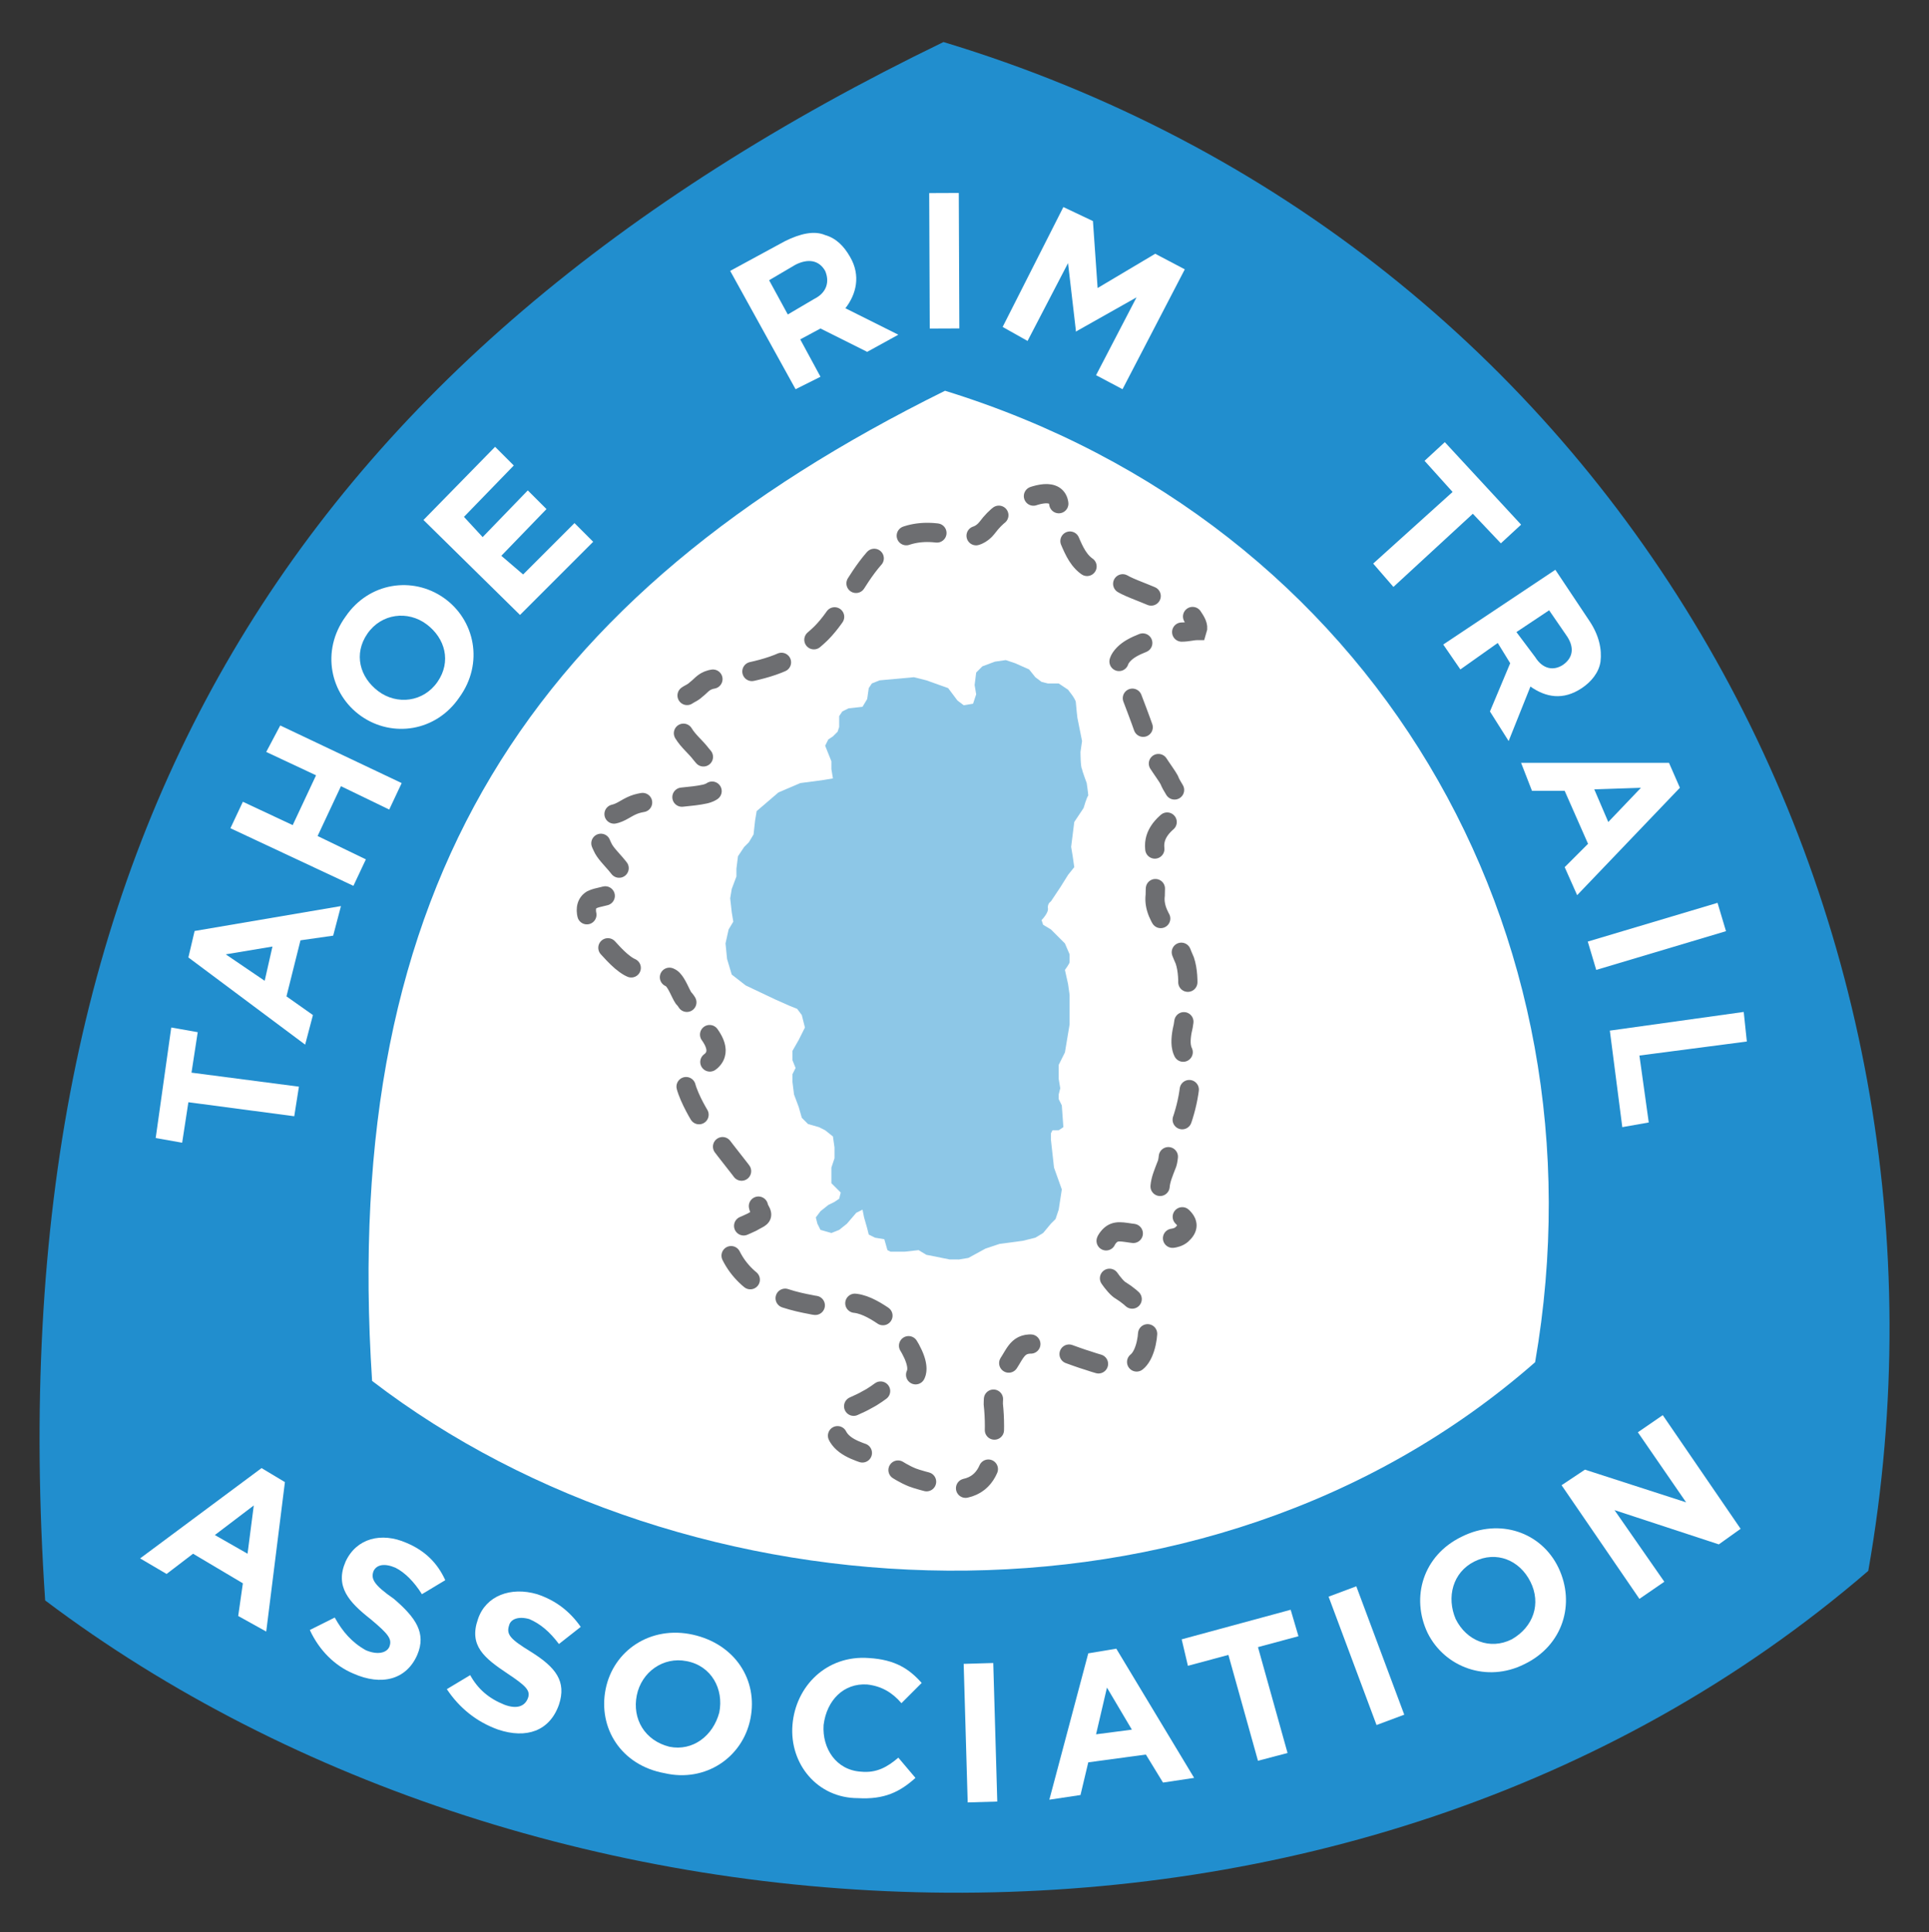
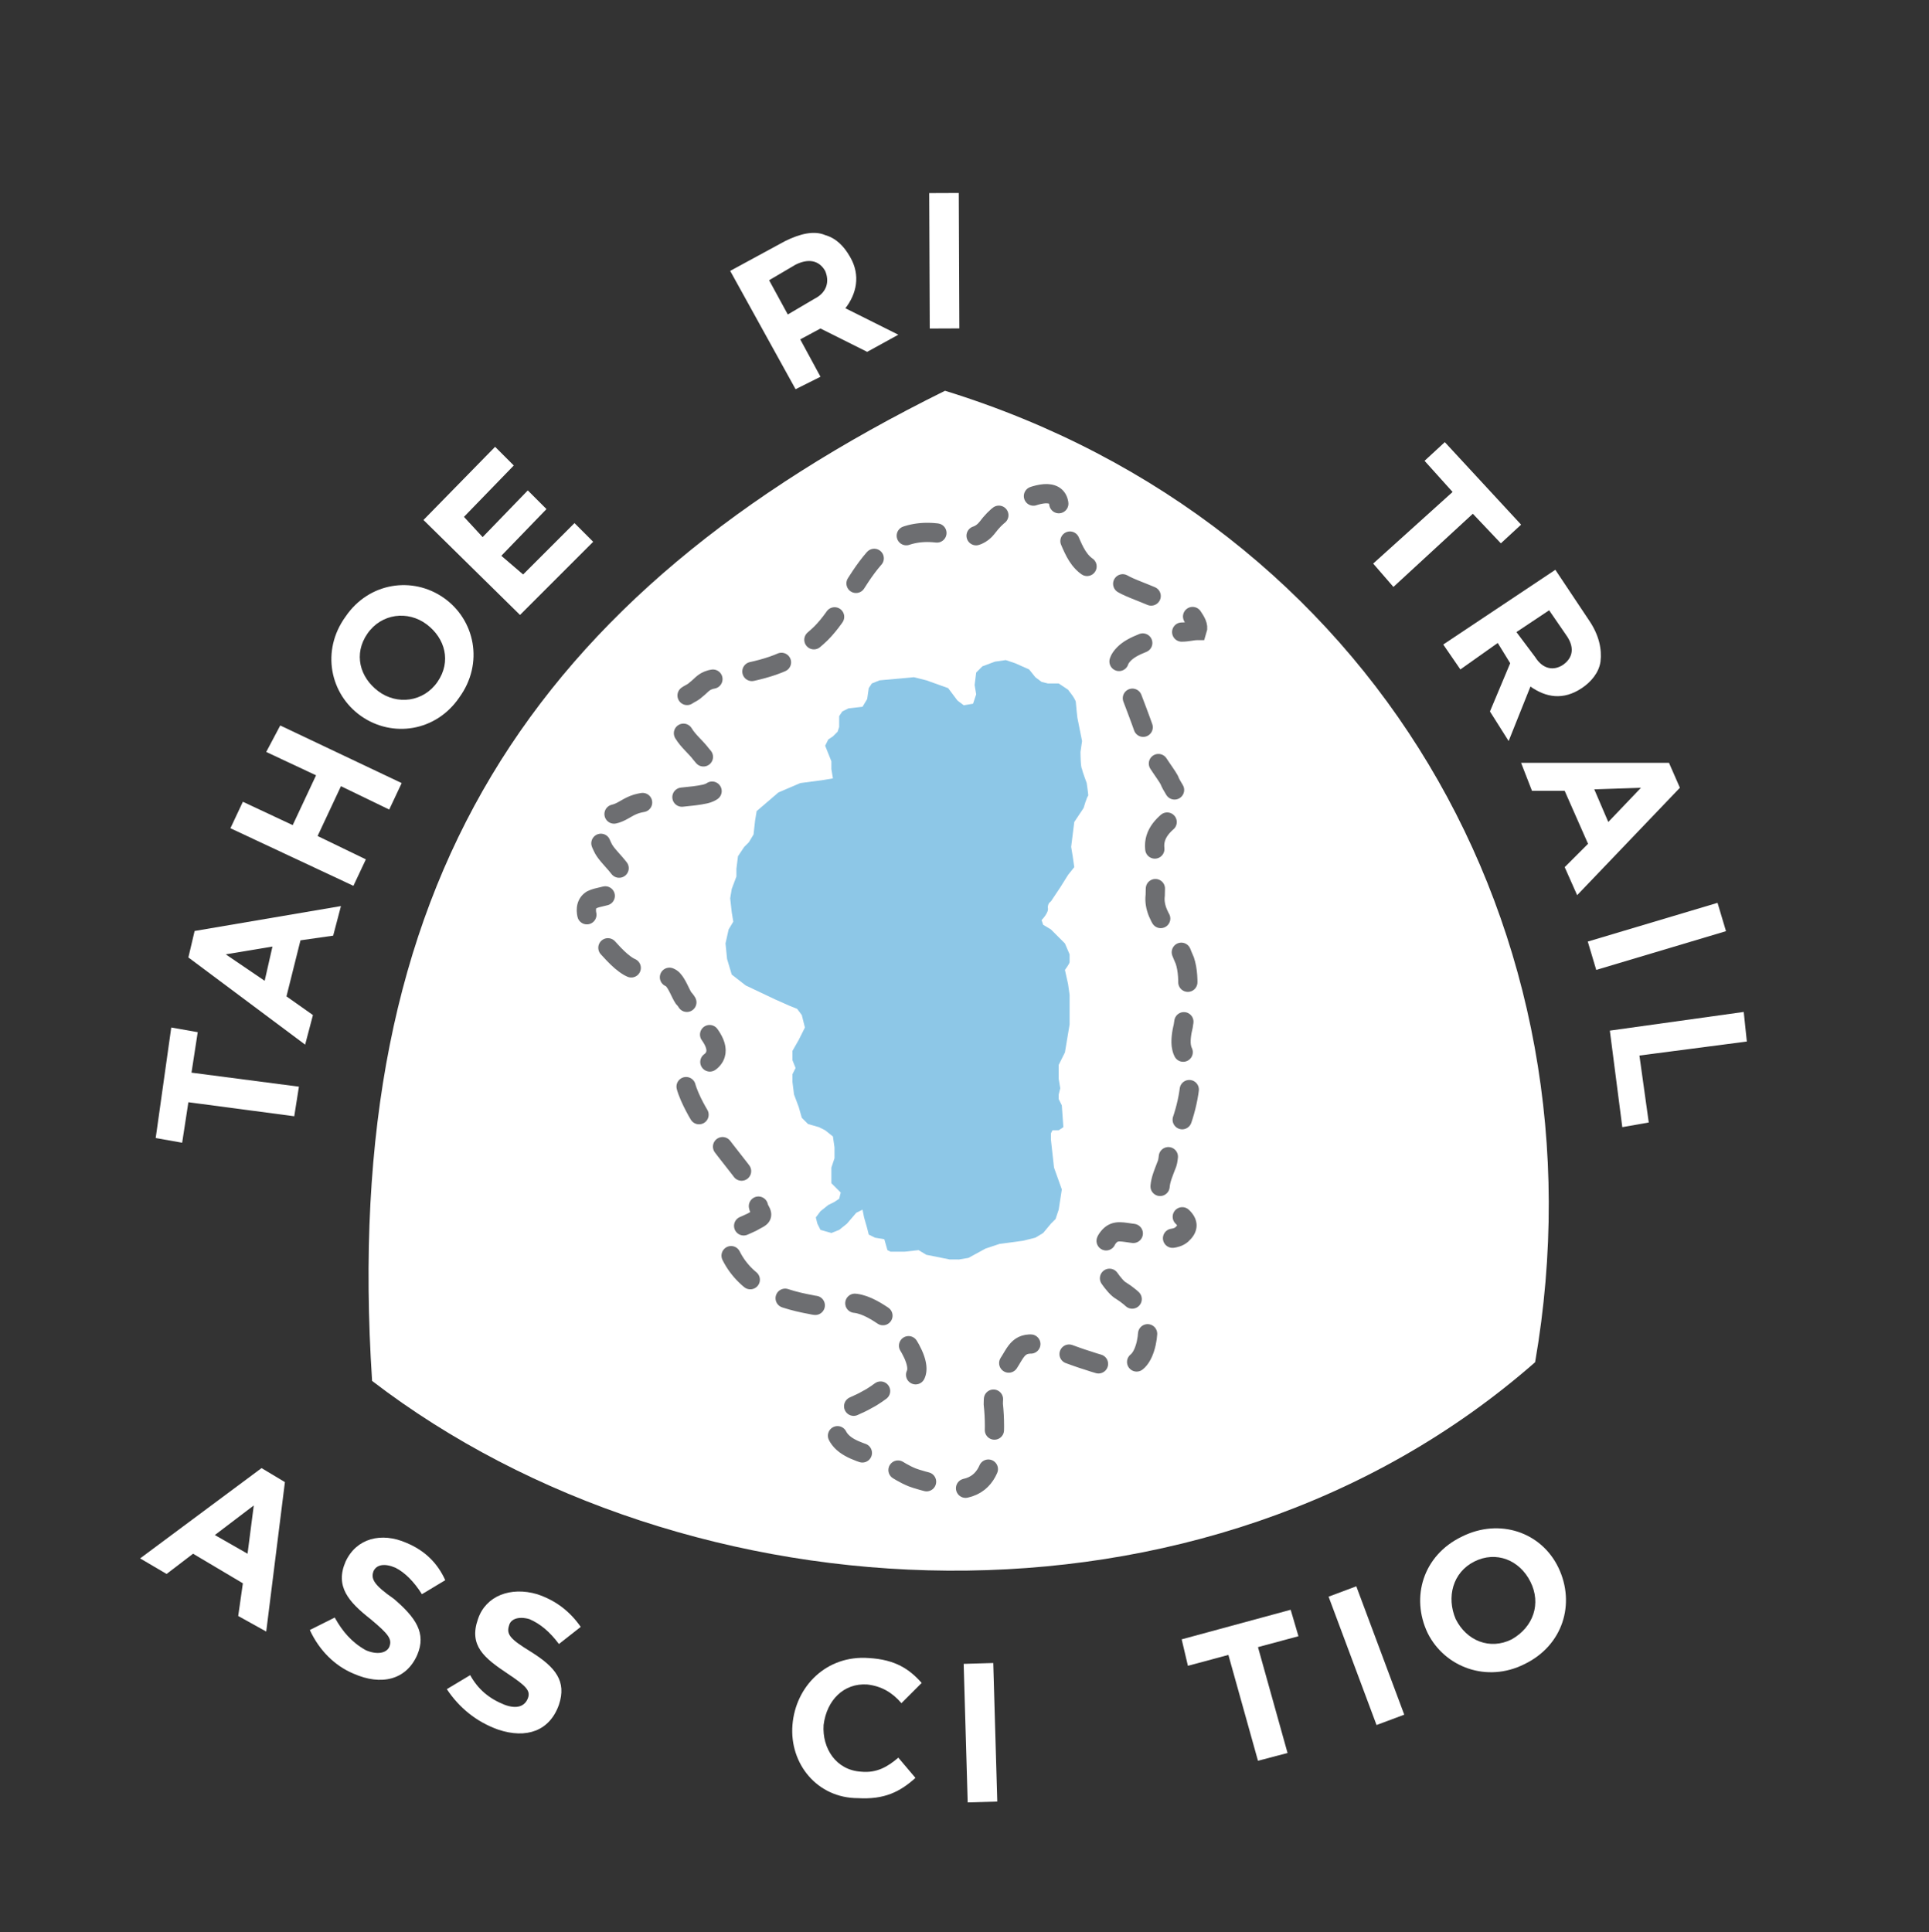
<svg xmlns="http://www.w3.org/2000/svg" xmlns:xlink="http://www.w3.org/1999/xlink" version="1.1" id="Layer_1" x="0px" y="0px" viewBox="0 0 123.9 124.1" style="enable-background:new 0 0 123.9 124.1;" xml:space="preserve">
  <rect x="0" y="0" width="123.9" height="124.1" fill="#333333" stroke="none" />
  <style type="text/css">
	.st0{clip-path:url(#SVGID_2_);}
	.st1{clip-path:url(#SVGID_4_);fill:#218ECE;}
	.st2{clip-path:url(#SVGID_4_);fill:#FFFFFF;}
	.st3{clip-path:url(#SVGID_4_);fill:#8DC7E7;}
	.st4{clip-path:url(#SVGID_4_);fill:none;stroke:#6D6E71;stroke-width:1.235;stroke-linecap:round;stroke-miterlimit:10;}
	
		.st5{clip-path:url(#SVGID_4_);fill:none;stroke:#6D6E71;stroke-width:1.235;stroke-linecap:round;stroke-miterlimit:10;stroke-dasharray:1.992,2.55;}
</style>
  <g>
    <g>
      <defs>
        <rect id="SVGID_1_" width="123.9" height="124.1" />
      </defs>
      <clipPath id="SVGID_2_">
        <use xlink:href="#SVGID_1_" style="overflow:visible;" />
      </clipPath>
      <g class="st0">
        <defs>
          <rect id="SVGID_3_" width="123.9" height="124.1" />
        </defs>
        <clipPath id="SVGID_4_">
          <use xlink:href="#SVGID_3_" style="overflow:visible;" />
        </clipPath>
-         <path class="st1" d="M2.9,102.8c-3.3-49.1,16.2-80,57.7-100.1c43,13,66.9,55.6,59.4,98.2C86.7,129.6,34.6,126.7,2.9,102.8" />
        <path class="st2" d="M23.9,88.7c-2.1-32,10.3-50.5,36.8-63.6c27.5,8.5,42.7,34.7,37.9,62.4C77.4,106.1,44.1,104.2,23.9,88.7" />
        <path class="st3" d="M48.6,52.1l1.4-1.2l1.4-0.6l1.5-0.2l0.6-0.1l-0.1-0.6l0-0.5l-0.2-0.5L53,47.9l0.2-0.4l0.3-0.2l0.3-0.3     l0.1-0.3L53.9,46l0.2-0.3l0.4-0.2l0.9-0.1l0.3-0.5l0.1-0.7l0.2-0.3l0.5-0.2l2.2-0.2l0.8,0.2l1.4,0.5l0.6,0.8l0.4,0.3l0.6-0.1     l0.2-0.6l-0.1-0.6l0.1-0.8l0.4-0.4l0.8-0.3l0.7-0.1l0.6,0.2l0.9,0.4l0.4,0.5l0.4,0.3l0.4,0.1l0.7,0l0.6,0.4l0.3,0.4     c0,0,0.2,0.3,0.2,0.4c0,0.1,0.1,1,0.1,1l0.3,1.5l-0.1,0.7c0,0,0,1,0.1,1.1c0,0.1,0.3,0.9,0.3,0.9s0.1,0.7,0.1,0.8     c-0.1,0.1-0.3,0.8-0.3,0.8l-0.6,0.9l-0.2,1.6l0.1,0.6L69,55.7l-0.4,0.5L68.1,57l-0.6,0.9c0,0-0.2,0.1-0.2,0.4     c0.1,0.3-0.4,0.8-0.4,0.8l0.1,0.3l0.5,0.3l0.9,0.9l0.3,0.7c0,0,0,0.5,0,0.5c0,0.1-0.3,0.5-0.3,0.5l0.2,0.9l0.1,0.7l0,1.3l0,0.6     l-0.2,1.2l-0.1,0.6L68,68.4l0,0.9l0.1,0.6l-0.1,0.4L68,70.6l0.2,0.4l0.1,1.4l-0.3,0.2l-0.4,0l-0.1,0.2l0,0.4l0.2,1.8l0.5,1.4     L68,77.7l-0.2,0.6l-0.3,0.3L67,79.2l-0.5,0.3l-0.8,0.2l-1.5,0.2l-0.9,0.3l-1.1,0.6l-0.6,0.1L61,80.9l-0.5-0.1l-1-0.2L59,80.3     l-0.9,0.1l-0.9,0L57,80.3l-0.2-0.7l-0.6-0.1l-0.4-0.2l-0.1-0.4l-0.2-0.7l-0.1-0.5L55,77.9l-0.6,0.7l-0.5,0.4l-0.5,0.2L52.7,79     l-0.2-0.4l-0.1-0.4l0.3-0.4l0.5-0.4l0.4-0.2l0.3-0.2l0.1-0.4L53.4,76l0-0.6V75l0.2-0.6l0-0.7L53.5,73L53,72.6l-0.4-0.2l-0.7-0.2     l-0.4-0.4l-0.2-0.7L51,70.3l-0.1-0.8l0-0.5l0.2-0.4l-0.2-0.5l0-0.6l0.4-0.7l0.2-0.4l0.2-0.4l-0.2-0.8l-0.3-0.4l-0.5-0.2l-0.9-0.4     l-1.9-0.9L47,62.6l-0.3-1l-0.1-1l0.2-0.9l0.3-0.5L47,58.6l-0.1-0.9l0.1-0.6l0.3-0.8l0-0.5l0.1-0.8l0.4-0.6l0.3-0.3l0.3-0.5     l0.1-0.9L48.6,52.1z" />
        <path class="st4" d="M76.6,39.6c0.2,0.3,0.4,0.6,0.3,0.9c-0.3,0-0.6,0.1-1,0.1" />
        <path class="st5" d="M73.4,41.3c-0.5,0.2-0.9,0.4-1.2,0.7c-0.7,0.7-0.2,1.1,0.1,1.7c0.1,0.3,1.4,3.6,1.4,3.9     c0,0.6,1.2,2.1,1.4,2.5c0.3,0.8,1.3,1.6,0.4,2.3c-0.9,0.6-1.5,1.3-1.3,2.3c0.2,1,0,1.8,0,2.8c-0.1,0.8,0.3,1.5,0.8,2.2     c0.7,0.8,0.7,1.1,1.1,2c0.4,1.2,0.1,2.9-0.1,4.2c-0.1,0.4-0.2,1-0.1,1.4c0.1,0.5,0.5,0.8,0.6,1.2c0.1,0.4,0,1-0.1,1.4     c-0.1,0.8-0.3,1.6-0.6,2.4c-0.2,0.4-0.4,0.8-0.6,1.3c-0.2,0.4-0.1,0.9-0.3,1.3c-0.3,0.8-0.8,1.8,0.2,2.6c0.6,0.5,1.7,1,0.8,1.8     c-0.7,0.6-2.4,0-3.3-0.1c-0.7-0.1-1.1-0.2-1.5,0.4c-0.2,0.3-0.2,1.1-0.3,1.5c-0.1,0.3,0.8,1.6,1.2,1.8c0.8,0.5,1.6,1.3,1.7,2.1     c0.1,0.7-0.1,1.9-0.6,2.4c-0.8,0.8-2.3,0.3-3.2,0c-1-0.3-2.1-0.8-3.1-1c-1.4-0.3-1.5,0.4-2.1,1.3c-0.6,0.9-0.9,1.4-0.9,2.5     c0.1,0.9,0.1,1.9,0,2.8c-0.1,1-0.4,2.3-1.8,2.6c-0.6,0.1-2.9-0.5-3.4-0.7c-1-0.4-1.7-1.1-2.7-1.4c-0.9-0.3-1.9-0.6-2.2-1.5     c-0.5-1.3,1-1.5,2-2.1c0.4-0.2,0.8-0.5,1.2-0.8c0.5-0.3,0.8-0.2,1.4-0.4c1.7-0.5-0.7-3.6-1.6-4.2c-0.6-0.4-1.3-0.8-2-0.8     c-0.9,0-1.8,0.3-2.6,0.1c-1.1-0.2-2.2-0.5-3.2-1.1c-1-0.6-1.7-1.4-2.1-2.4c-0.5-1.2,0.5-1.3,1.5-1.8c0.5-0.3,0.8-0.3,0.5-0.8     c-0.2-0.3-0.1-1.1-0.4-1.4c-0.6-0.9-1.1-1.5-1.8-2.4c-0.6-0.8-1.2-1.5-1.7-2.3c-0.3-0.5-1-1.8-0.9-2.4c0.2-0.6,0.8-0.6,1.3-0.8     c1.2-0.6,0.6-1.6,0-2.3c-0.3-0.3-0.6-0.6-0.8-1c-0.2-0.3-0.3-0.7-0.6-1c-0.2-0.3-0.4-0.9-0.7-1.2c-0.3-0.3-1-0.2-1.5-0.3     c-0.5-0.1-0.9-0.3-1.3-0.5c-0.7-0.4-1.3-1.2-1.9-1.8c-0.5-0.6-1.3-2-0.5-2.5c0.4-0.2,0.9-0.2,1.3-0.4c0.4-0.2,0.8-0.5,0.8-0.8     c0.1-0.7-1.1-1.5-1.4-2.2c-0.2-0.4-0.4-1-0.3-1.4c0.1-0.5,0.4-0.5,1-0.7c0.5-0.1,0.8-0.4,1.3-0.6c0.5-0.2,1.1-0.2,1.6-0.3     c1-0.2,2.1-0.2,3-0.4c1.6-0.4,0.2-2-0.3-2.6c-0.3-0.4-0.8-0.8-1.1-1.3c-0.2-0.4-0.2-0.6-0.1-1c0-0.3,0-0.8,0.1-1.1     c0.1-0.4,0.5-0.4,0.8-0.7c0.4-0.3,0.5-0.6,1.2-0.7c0.5-0.1,1.1-0.2,1.6-0.3c1-0.2,1.9-0.4,2.8-0.8c0.9-0.4,1.5-1,2.2-1.6     c2.5-2.2,3.3-7.5,8.1-6.6c1,0.2,2.1,0.5,2.8-0.4c0.6-0.8,1.1-1.1,2-1.6c0.7-0.4,2.4-1.1,2.6,0c0.1,0.5-0.1,0.8,0.2,1.3     c0.2,0.4,0.4,0.7,0.5,1.1c0.3,0.7,0.6,1.4,1.3,1.8c0.7,0.4,1.6,0.7,2.3,1.1c0.6,0.3,1.8,0.7,2.8,1.2" />
        <path class="st2" d="M16.8,94.3l1.5,0.9l-1.2,9.6l-1.8-1l0.3-2.1l-3.2-1.9l-1.7,1.3l-1.7-1L16.8,94.3z M15.9,99.8l0.4-3.1     l-2.5,1.9L15.9,99.8z" />
        <path class="st2" d="M19.9,104.7l1.6-0.8c0.5,0.9,1.1,1.6,2,2.1c0.7,0.3,1.3,0.2,1.5-0.2l0,0c0.2-0.5,0-0.8-1.2-1.8     c-1.4-1.1-2.3-2.1-1.6-3.7l0,0c0.7-1.5,2.3-1.9,3.9-1.2c1.2,0.5,2,1.3,2.5,2.4l-1.5,0.9c-0.5-0.8-1.1-1.4-1.7-1.7     c-0.7-0.3-1.2-0.2-1.4,0.2l0,0c-0.2,0.5,0,0.9,1.3,1.8c1.4,1.2,2.1,2.2,1.5,3.6l0,0c-0.7,1.6-2.3,2-4.1,1.2     C21.5,107,20.5,106,19.9,104.7" />
        <path class="st2" d="M28.7,108.5l1.5-0.9c0.5,0.9,1.2,1.5,2.2,1.9c0.8,0.3,1.3,0.1,1.5-0.4l0,0c0.2-0.5-0.1-0.8-1.3-1.6     c-1.5-1-2.5-1.8-1.9-3.5l0,0c0.5-1.5,2.1-2.1,3.8-1.6c1.2,0.4,2.1,1.1,2.8,2.1l-1.4,1.1c-0.6-0.8-1.2-1.3-1.9-1.6     c-0.7-0.2-1.2,0-1.3,0.4l0,0c-0.2,0.6,0.1,0.9,1.4,1.7c1.6,1,2.3,1.9,1.8,3.4l0,0c-0.6,1.7-2.1,2.2-3.9,1.6     C30.6,110.6,29.5,109.7,28.7,108.5" />
-         <path class="st2" d="M38.9,108.5L38.9,108.5c0.5-2.5,2.9-4.1,5.6-3.5c2.7,0.6,4.2,2.9,3.7,5.4l0,0c-0.5,2.5-2.9,4.1-5.5,3.5     C39.9,113.4,38.4,111,38.9,108.5 M46.2,110L46.2,110c0.3-1.5-0.5-3-2.1-3.3c-1.5-0.3-2.9,0.7-3.2,2.2l0,0     c-0.3,1.5,0.5,2.9,2.1,3.3C44.5,112.5,45.8,111.5,46.2,110" />
        <path class="st2" d="M50.9,110.8L50.9,110.8c0.2-2.5,2.2-4.5,4.9-4.3c1.7,0.1,2.6,0.7,3.4,1.6l-1.3,1.3c-0.6-0.7-1.3-1.1-2.2-1.2     c-1.5-0.1-2.6,1-2.8,2.6l0,0c-0.1,1.5,0.8,2.9,2.4,3c1,0.1,1.7-0.3,2.4-0.9l1.1,1.3c-1,0.9-2,1.4-3.7,1.3     C52.5,115.5,50.7,113.3,50.9,110.8" />
        <rect x="62" y="106.8" transform="matrix(1 -2.899967e-02 2.899967e-02 1 -3.2 1.873)" class="st2" width="1.9" height="8.9" />
-         <path class="st2" d="M69.9,106.2l1.8-0.3l5,8.3l-2,0.3l-1.1-1.8l-3.7,0.5l-0.5,2.1l-2,0.3L69.9,106.2z M72.7,111.1l-1.6-2.7     l-0.7,3L72.7,111.1z" />
        <polygon class="st2" points="78.9,106.3 76.3,107 75.9,105.3 82.9,103.4 83.4,105.1 80.8,105.8 82.7,112.6 80.8,113.1    " />
        <rect x="86.8" y="101.9" transform="matrix(0.937 -0.35 0.35 0.937 -31.661 37.458)" class="st2" width="1.9" height="8.8" />
        <path class="st2" d="M91.7,104.9L91.7,104.9c-1.1-2.3-0.3-5,2.2-6.2c2.4-1.2,5.1-0.3,6.2,2l0,0c1.1,2.3,0.3,5-2.2,6.2     C95.5,108.1,92.8,107.1,91.7,104.9 M98.3,101.6L98.3,101.6c-0.7-1.4-2.2-2-3.6-1.3c-1.4,0.7-1.8,2.3-1.2,3.7l0,0     c0.7,1.4,2.2,2,3.6,1.3C98.5,104.5,99,103,98.3,101.6" />
-         <polygon class="st2" points="100.3,95.4 101.8,94.4 108.3,96.5 105.2,92 106.8,90.9 111.8,98.2 110.4,99.2 103.7,97 106.9,101.6      105.3,102.7    " />
        <polygon class="st2" points="12.1,70.8 11.7,73.4 10,73.1 11,66 12.7,66.3 12.3,68.9 19.2,69.8 18.9,71.7    " />
        <path class="st2" d="M12.1,61.5l0.4-1.7l9.4-1.6l-0.5,1.9l-2.1,0.3l-0.9,3.6l1.7,1.2l-0.5,1.9L12.1,61.5z M17.5,60.8l-3,0.5     L17,63L17.5,60.8z" />
        <polygon class="st2" points="14.8,53.2 15.6,51.5 18.8,53 20.3,49.8 17.1,48.3 18,46.6 25.8,50.3 25,52 21.9,50.5 20.4,53.7      23.5,55.2 22.7,56.9    " />
        <path class="st2" d="M23.2,46L23.2,46c-2-1.4-2.6-4.2-1-6.4c1.5-2.2,4.3-2.6,6.3-1.2l0,0c2,1.4,2.6,4.2,1,6.4     C28,47,25.2,47.4,23.2,46 M27.4,40.1L27.4,40.1c-1.2-0.9-2.9-0.7-3.8,0.6c-0.9,1.3-0.5,2.8,0.7,3.7l0,0c1.2,0.9,2.9,0.7,3.8-0.6     C29,42.5,28.6,41,27.4,40.1" />
        <polygon class="st2" points="27.2,33.4 31.8,28.7 33,29.9 29.8,33.2 31,34.5 33.9,31.5 35.1,32.7 32.2,35.7 33.6,36.9 36.9,33.6      38.1,34.8 33.4,39.5    " />
        <polygon class="st2" points="93.3,31.6 91.5,29.6 92.8,28.4 97.7,33.7 96.4,34.9 94.6,33 89.5,37.7 88.2,36.2    " />
        <path class="st2" d="M99.9,36.6l2.2,3.3c0.6,0.9,0.8,1.8,0.7,2.6c-0.1,0.7-0.6,1.3-1.2,1.7l0,0c-1.2,0.8-2.3,0.6-3.3-0.1     l-1.4,3.5l-1.2-1.9l1.3-3.1l-0.8-1.3L93.8,43l-1.1-1.6L99.9,36.6z M98.6,42.2c0.5,0.8,1.2,0.9,1.8,0.5l0,0     c0.7-0.5,0.7-1.2,0.2-1.9l-1.1-1.6l-2.1,1.4L98.6,42.2z" />
        <path class="st2" d="M107.2,49l0.7,1.6l-6.6,6.9l-0.8-1.8l1.5-1.5l-1.5-3.4l-2.1,0L97.7,49L107.2,49z M103.3,52.8l2.1-2.2l-3,0.1     L103.3,52.8z" />
        <rect x="102.1" y="59.2" transform="matrix(0.958 -0.286 0.286 0.958 -12.76 32.967)" class="st2" width="8.7" height="1.9" />
        <polygon class="st2" points="112,65 112.2,66.9 105.3,67.8 105.9,72.1 104.2,72.4 103.4,66.2    " />
        <path class="st2" d="M46.9,17.4l3.5-1.9c1-0.5,1.9-0.7,2.6-0.4c0.7,0.2,1.2,0.7,1.6,1.4l0,0c0.7,1.2,0.4,2.4-0.3,3.3l3.4,1.7     l-2,1.1l-3-1.5l-1.3,0.7l1.3,2.4L51.1,25L46.9,17.4z M52.3,19.2c0.8-0.4,1-1.1,0.7-1.8l0,0c-0.4-0.7-1.1-0.8-1.9-0.4L49.4,18     l1.2,2.2L52.3,19.2z" />
        <rect x="59.7" y="12.4" transform="matrix(1 -4.113524e-03 4.113524e-03 1 -6.824381e-02 0.249)" class="st2" width="1.9" height="8.7" />
-         <polygon class="st2" points="68.3,13.3 70.2,14.2 70.5,18.5 74.2,16.3 76.1,17.3 72.1,25 70.4,24.1 73,19.1 69.1,21.3 69.1,21.2      68.6,16.9 66,21.9 64.4,21    " />
      </g>
    </g>
  </g>
</svg>